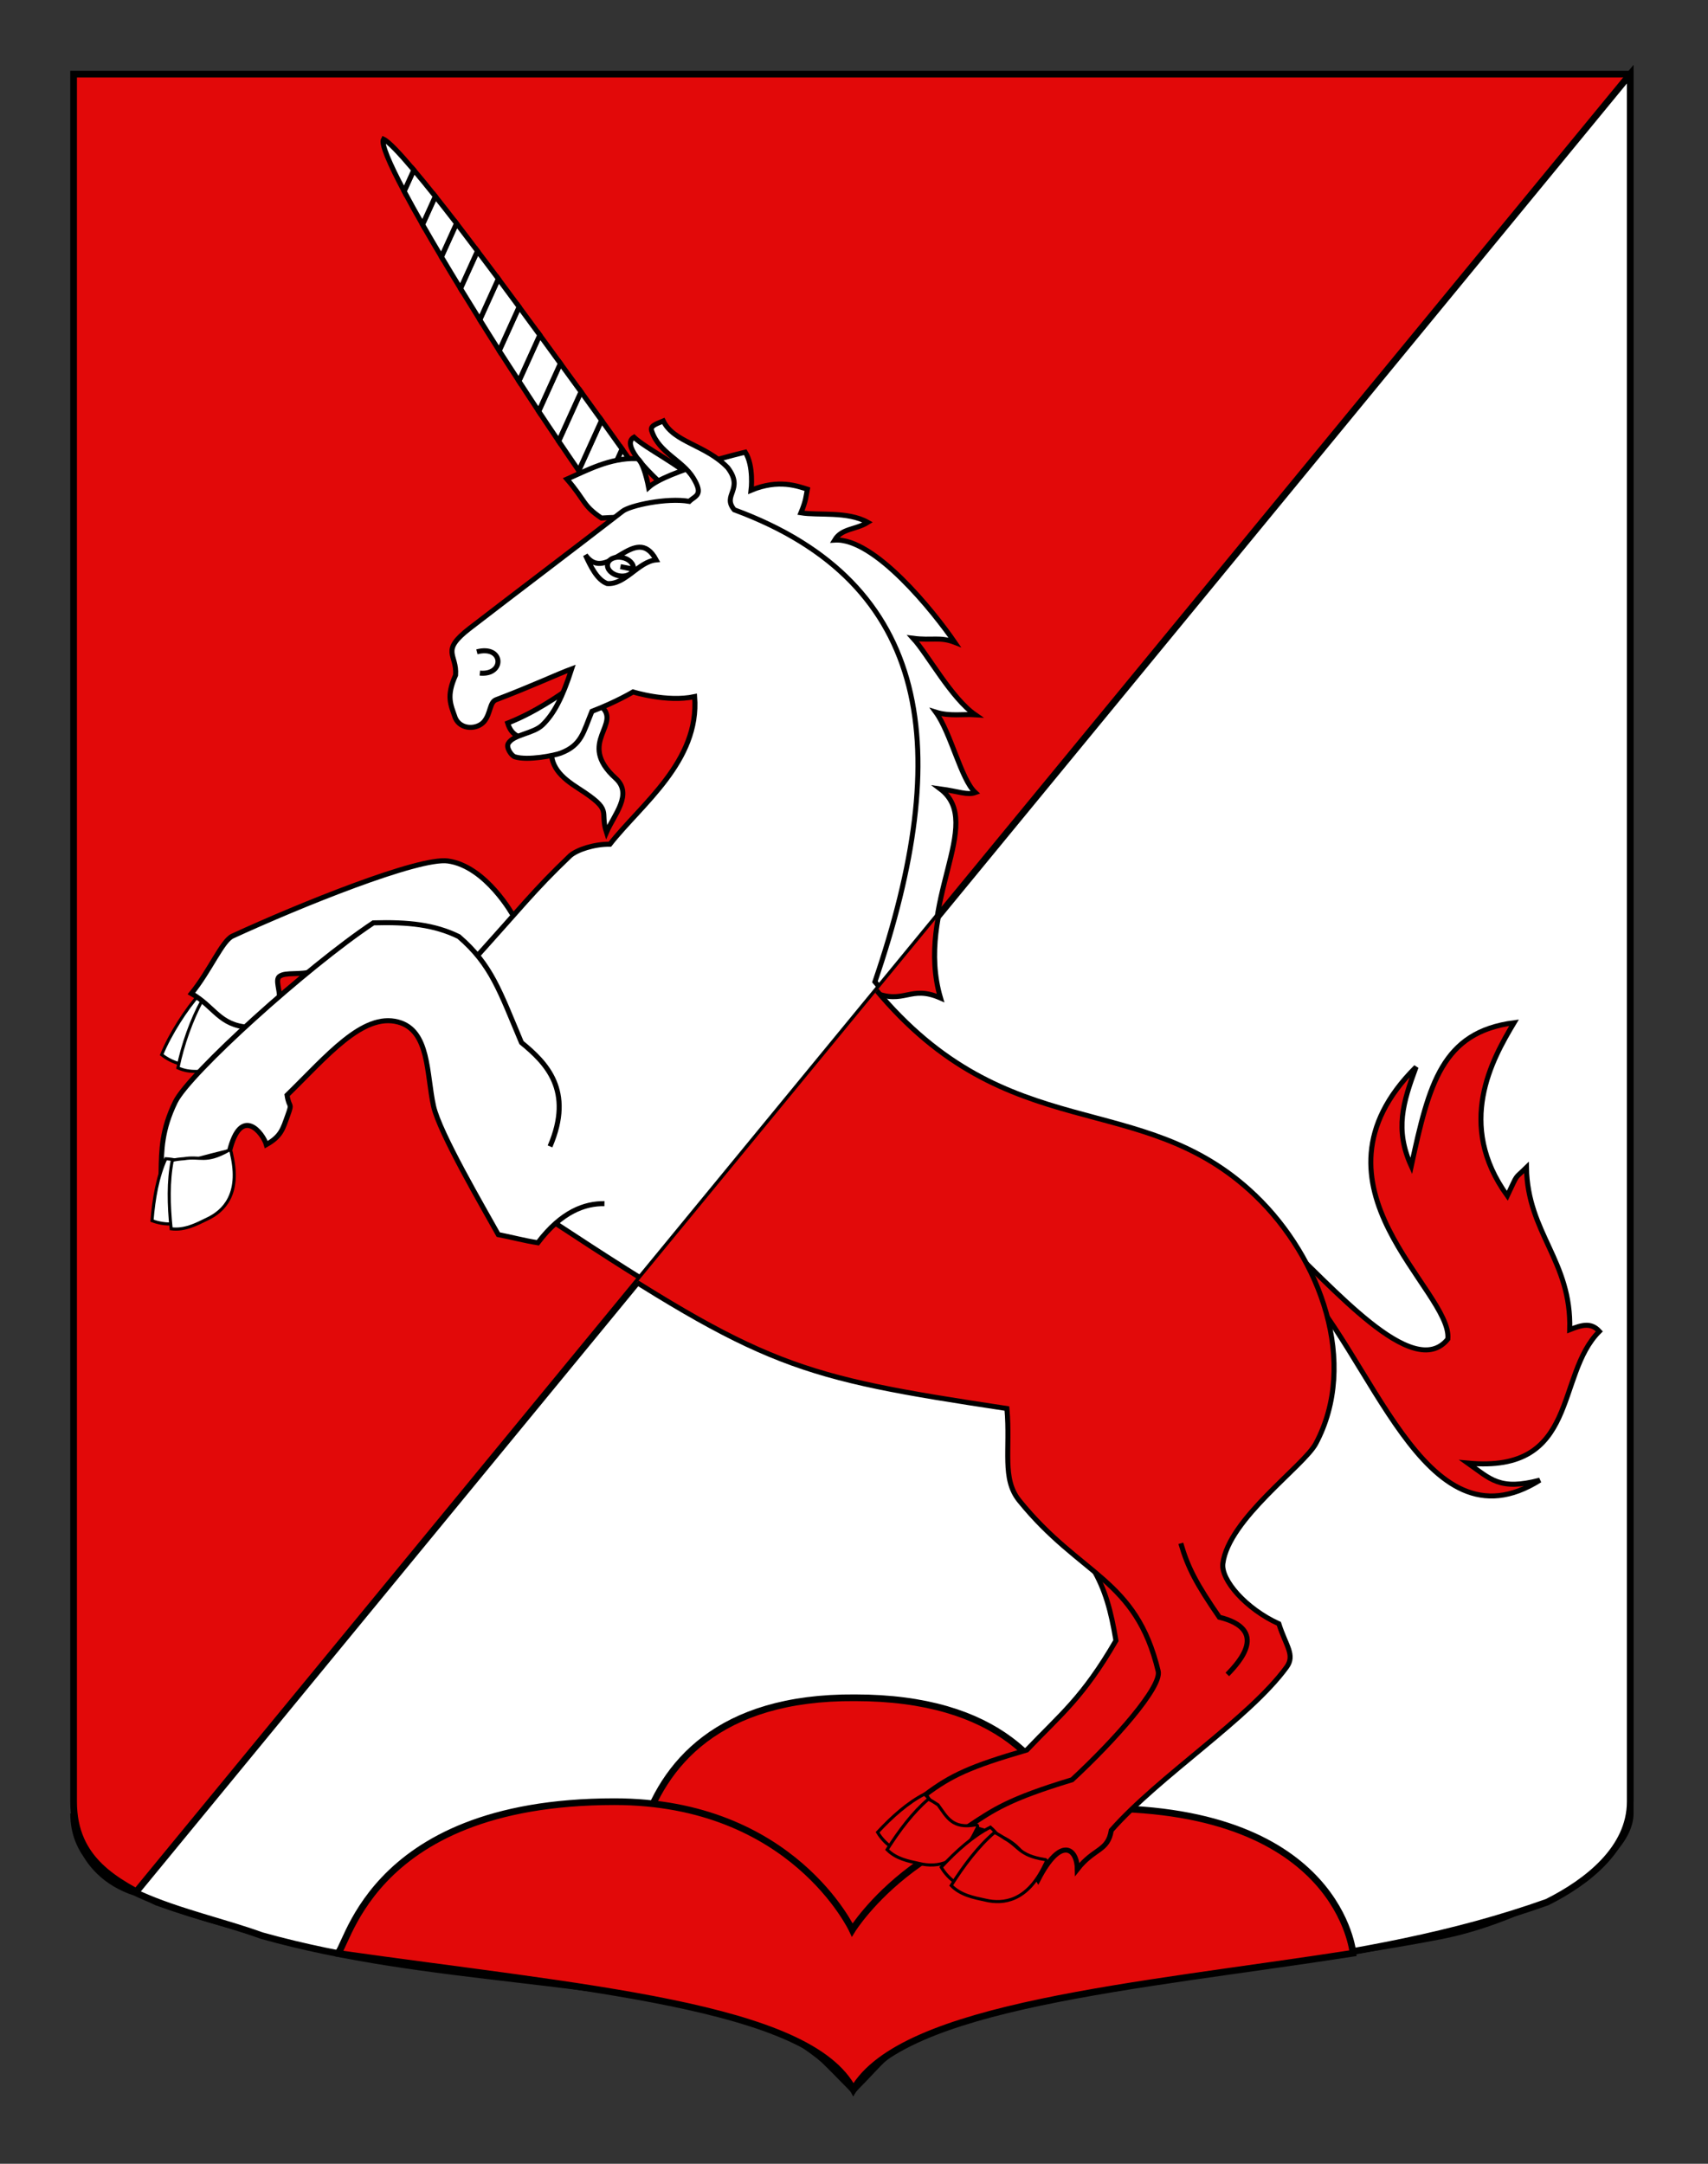
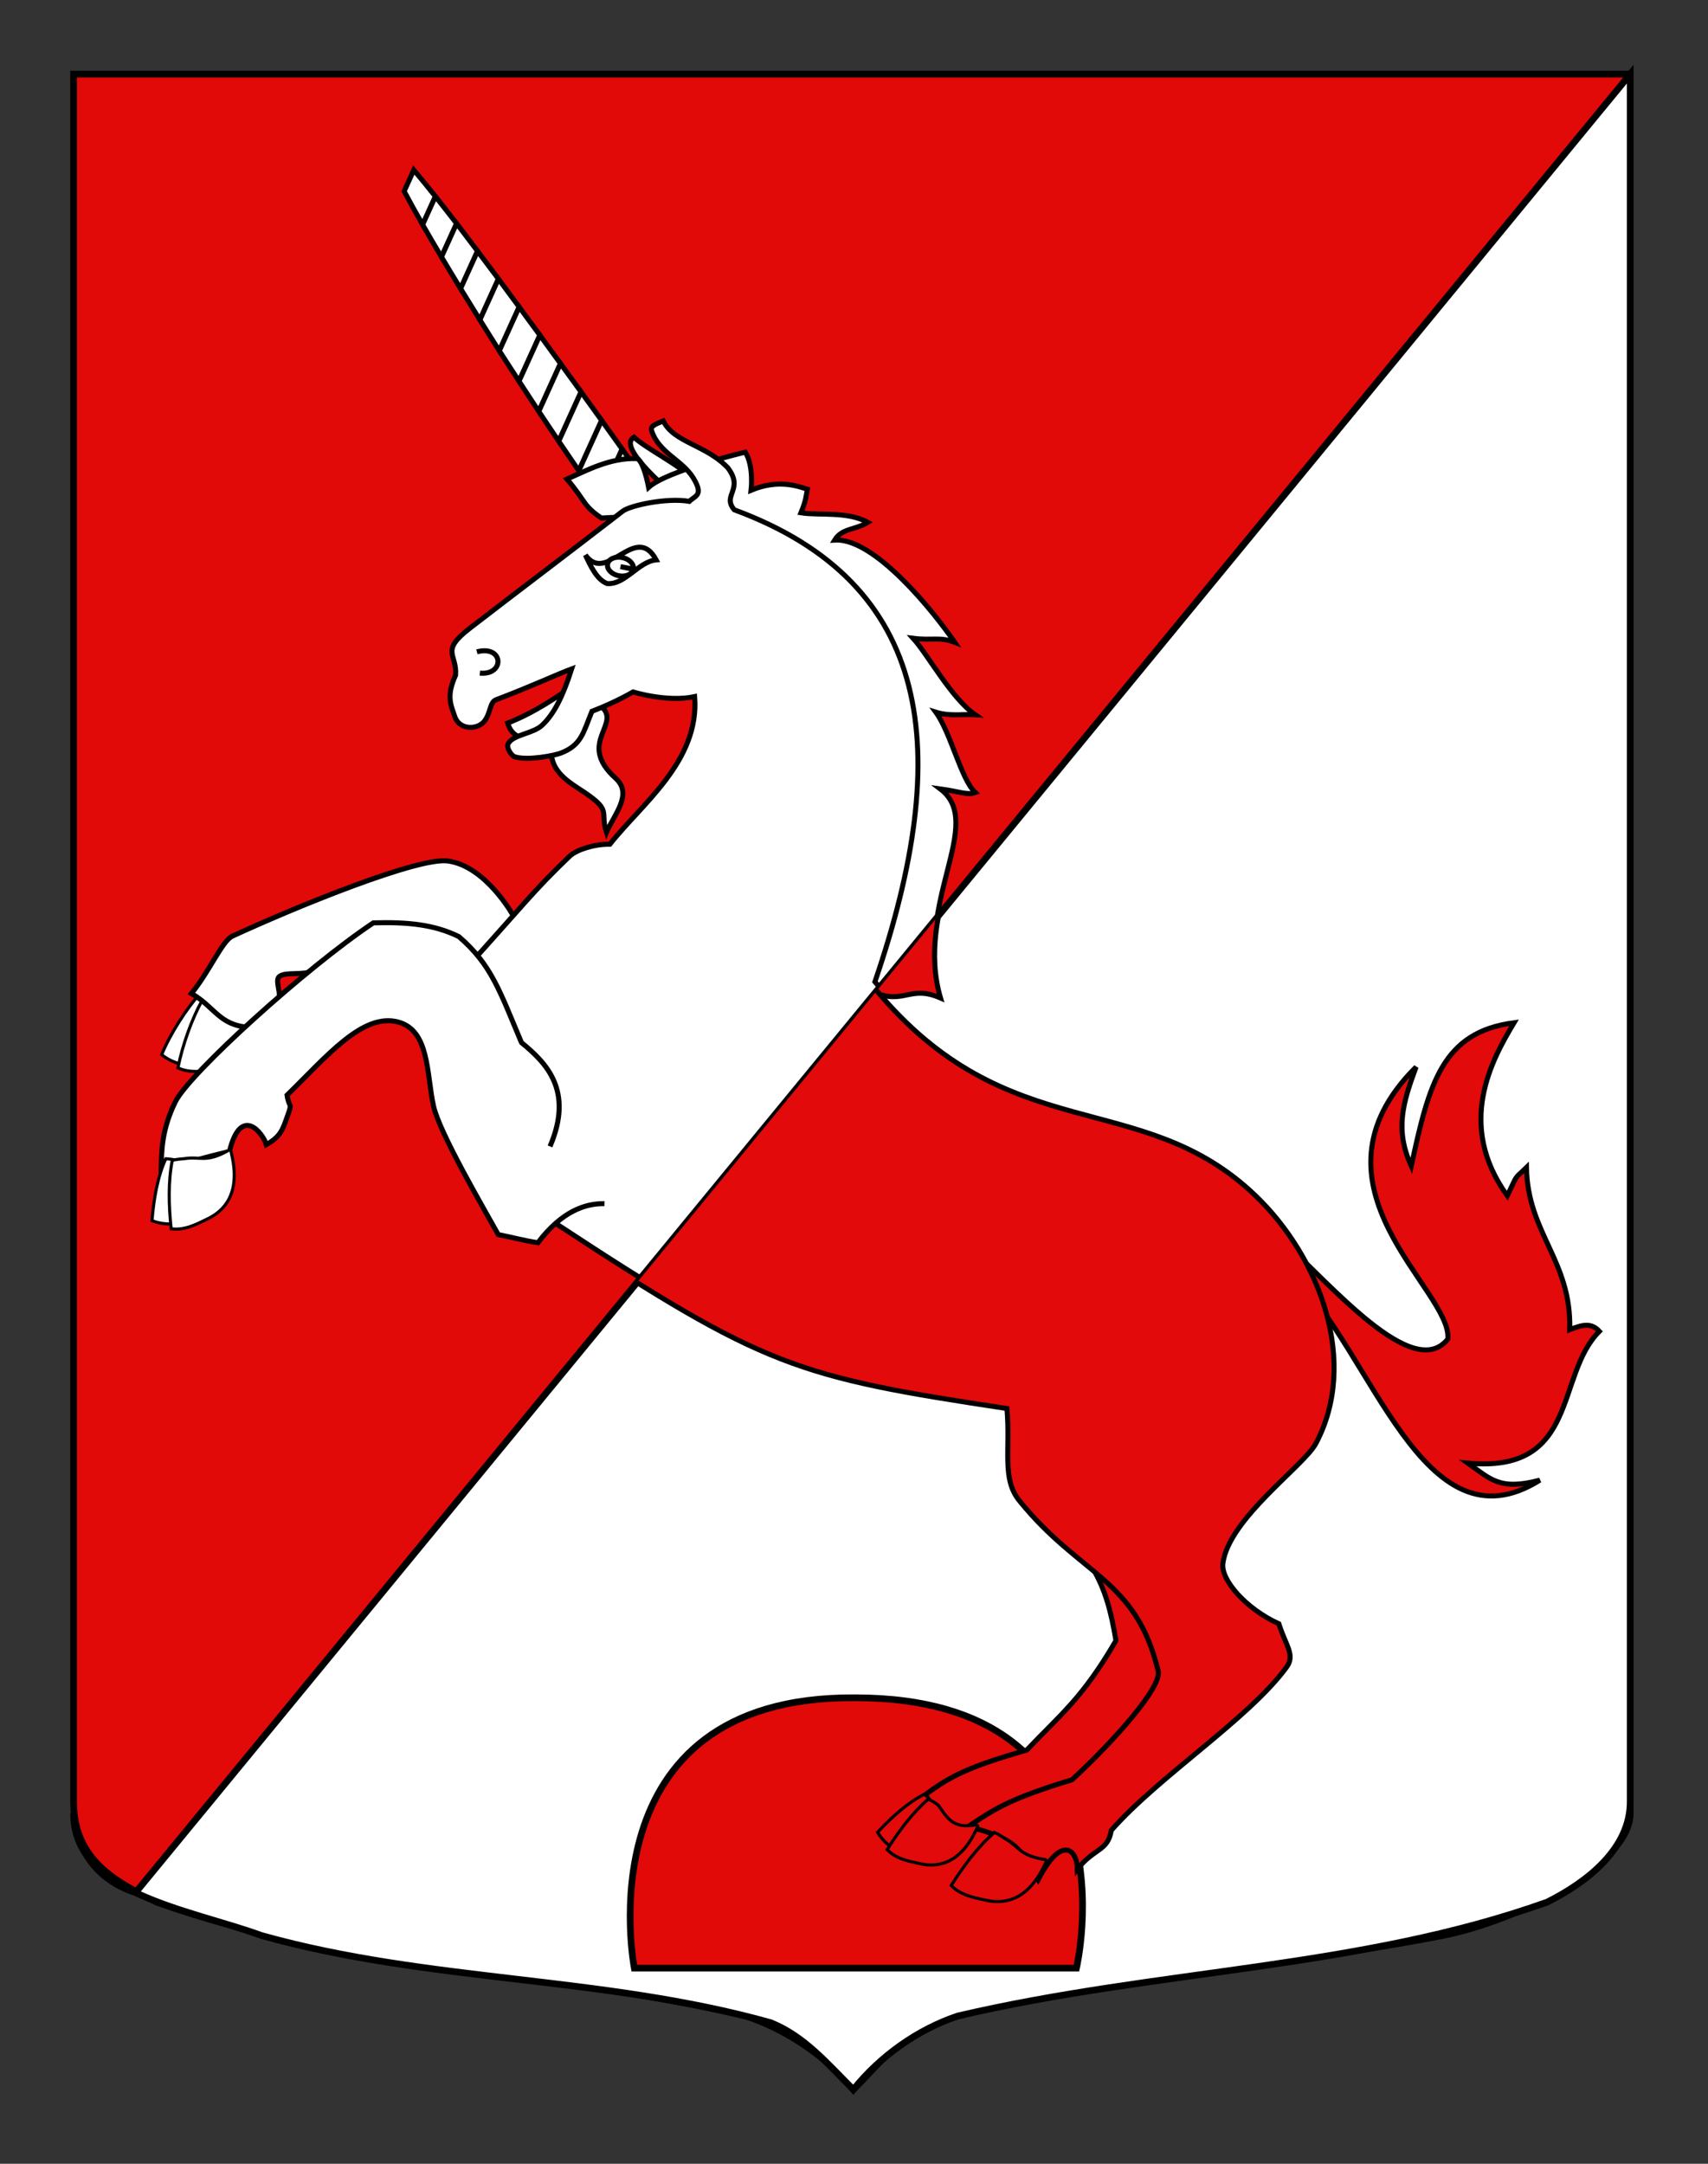
<svg xmlns="http://www.w3.org/2000/svg" xmlns:xlink="http://www.w3.org/1999/xlink" version="1.1" id="Calque_2" x="0px" y="0px" width="255.118px" height="323.148px" viewBox="0 0 255.118 323.148" enable-background="new 0 0 255.118 323.148" xml:space="preserve">
  <rect x="0" y="0" width="255.118" height="323.148" fill="#333333" stroke="none" />
  <path fill="#E20909" stroke="#000000" d="M10.994,11.075c78,0,154.504,0,232.504,0c0,135.583,0,149.083,0,259.75  c0,7.556-16.612,15.996-28.1,18.25c-24.761,4.856-51,6-76,12.999c-5,2-7.938,6-11.936,10c-4-5-10.063-9-16.063-11  c-30-6.999-60-6.999-88-16.999c-6-3-12.407-6.194-12.406-15C10.996,245.533,10.994,147.45,10.994,11.075z" />
  <g id="Licorne_blanche">
    <g id="Licorne_1_">
      <g id="Sabot_anterieur_droit_1_" transform="matrix(0.615,0,0,0.615,-431.592,-101.34)">
        <path id="path6274_7_" fill="#FFFFFF" stroke="#000000" stroke-width="0.75" d="M741.046,420.903     c2.785,2.231,5.968,2.676,8.968,3.165c4.659,0.855,10.176-0.21,12.45-9.089c0.199-0.671,0.508-1.449-0.332-1.43     c-5.73,1.389-7.654-1.584-10.621-4.656c-0.899-0.499-0.356-2.442-1.22-2.752C747.121,409.646,743.061,415.913,741.046,420.903z" />
        <path id="path6276_7_" fill="#FFFFFF" stroke="#000000" stroke-width="0.75" d="M744.991,424.097     c2.983,1.373,6.072,0.82,8.998,0.373c4.554-0.602,9.629-3.402,10.411-13.014c0.086-0.731,0.257-1.6-0.534-1.32     c-6.138,1.278-12.2-2.256-13.068-2.293C748.33,412.346,746.126,418.472,744.991,424.097z" />
      </g>
      <path id="Barbiche_1_" fill="#FFFFFF" stroke="#000000" stroke-width="0.75" d="M82.455,111.035    c-0.651,3.371,1.497,5.137,3.927,6.7c5.351,3.436,3.118,3.227,4.204,6.576c1.13-2.656,4.002-5.704,1.361-8.086    c-6.007-5.422,1.312-8.156-2.376-10.914L82.455,111.035z" />
      <g id="Corne_1_" transform="matrix(0.275,0.961,0.961,-0.275,47.069,-63.217)">
        <path id="rect4579_1_" fill="#FFFFFF" stroke="#000000" stroke-width="0.75" d="M137.91,8.241     c1.547,0.548,3.192,1.116,4.615,1.618l7.484-4.895c-1.733-0.665-3.7-1.367-5.773-2.102L137.91,8.241z" />
        <path id="rect5466_1_" fill="#FFFFFF" stroke="#000000" stroke-width="0.75" d="M132.953,6.475     c1.73,0.618,3.326,1.187,4.957,1.766l6.328-5.376c-1.589-0.567-3.252-1.15-4.994-1.738L132.953,6.475z" />
        <path id="rect5468_1_" fill="#FFFFFF" stroke="#000000" stroke-width="0.75" d="M128.014,4.694     c1.666,0.602,3.332,1.206,4.939,1.781l6.291-5.348c-1.64-0.554-3.327-1.106-5.065-1.672L128.014,4.694z" />
        <path id="rect5478_1_" fill="#FFFFFF" stroke="#000000" stroke-width="0.75" d="M123.093,2.897     c1.671,0.609,3.278,1.205,4.92,1.797l6.165-5.239c-1.673-0.548-3.366-1.095-5.102-1.642L123.093,2.897z" />
        <path id="rect5480_1_" fill="#FFFFFF" stroke="#000000" stroke-width="0.75" d="M118.172,1.103     c1.641,0.602,3.282,1.2,4.922,1.794l5.983-5.085c-1.704-0.541-3.42-1.066-5.156-1.598L118.172,1.103z" />
        <path id="rect5482_1_" fill="#FFFFFF" stroke="#000000" stroke-width="0.75" d="M113.27-0.711     c1.633,0.608,3.245,1.203,4.902,1.814l5.749-4.889c-1.727-0.527-3.447-1.067-5.174-1.58L113.27-0.711z" />
        <path id="rect5484_1_" fill="#FFFFFF" stroke="#000000" stroke-width="0.75" d="M108.385-2.538     c1.601,0.608,3.228,1.214,4.885,1.827l5.477-4.655c-1.761-0.524-3.515-1.023-5.244-1.519L108.385-2.538z" />
        <path id="rect5486_1_" fill="#FFFFFF" stroke="#000000" stroke-width="0.75" d="M103.536-4.395     c1.592,0.614,3.169,1.225,4.849,1.857l5.116-4.346c-1.794-0.516-3.556-1.011-5.282-1.49L103.536-4.395z" />
        <path id="rect5488_1_" fill="#FFFFFF" stroke="#000000" stroke-width="0.75" d="M98.706-6.267     c1.516,0.602,3.182,1.237,4.83,1.872l4.683-3.979c-1.84-0.509-3.612-0.99-5.336-1.441L98.706-6.267z" />
        <path id="rect5490_1_" fill="#FFFFFF" stroke="#000000" stroke-width="0.75" d="M93.948-8.202     c1.469,0.607,3.079,1.269,4.759,1.934l4.176-3.548c-1.898-0.502-3.704-0.967-5.409-1.382L93.948-8.202z" />
        <path id="rect5492_1_" fill="#FFFFFF" stroke="#000000" stroke-width="0.75" d="M89.281-10.212     c1.376,0.621,2.909,1.282,4.667,2.011l3.526-2.995c-2.007-0.492-3.878-0.926-5.536-1.275L89.281-10.212z" />
-         <path id="rect5494_1_" fill="#FFFFFF" stroke="#000000" stroke-width="0.75" d="M83.606-13.299     c0.553,0.638,2.64,1.72,5.675,3.087l2.657-2.259C87.261-13.461,84.131-13.845,83.606-13.299z" />
      </g>
      <path id="path5155_2_" fill="#FFFFFF" stroke="#000000" stroke-width="0.75" d="M85.561,102.436    c-2.148,1.498-5.579,3.923-9.732,5.556c0.659,2.175,2.058,1.922,2.843,2.779" />
      <g id="g2600_1_">
        <path id="path5119_2_" fill="#FFFFFF" stroke="#000000" stroke-width="0.75" d="M103.689,71.721     c-2.147-2.289-7.113-4.669-8.994-6.423c-0.716,0.419-1.588,1.588,3.754,6.635" />
        <path id="path3158_1_" fill="#FFFFFF" stroke="#000000" stroke-width="0.75" d="M76.696,136.815c0,0-4.061-7.441-9.795-8.233     c-4.343-0.599-22.19,6.619-32.184,11.222c-1.534,0.706-3.367,5.186-6.126,8.574c3.453,1.946,4.15,4.775,8.597,5.044     c2.812-2.498,3.086-3.109,4.543-4.338c0.103-1.217-0.635-2.737-0.009-3.245c0.914-0.737,3.167-0.131,5.172-0.827     c5.413-1.882,13.475-6.398,16.908-5.307c3.747,1.188,4.329,7.846,6.099,12.833" />
        <path id="path5113_1_" fill="#FFFFFF" stroke="#000000" stroke-width="0.75" d="M153.105,210.035     c0.225,2.949-1.199,7.634-0.19,11.409c10.417,9.85,12.282,13.683,13.77,22.572c-4.945,8.535-8.236,10.998-13.316,16.338     c-8.479,2.472-11.269,3.778-15.142,6.67c1.365,2.75,2.452,2.608,4.996,6.364c7.047-7.83,10.564-0.549,11.211,1.947     c2.964-1.504,2.989-4.858,4.342-7.401c6.537-5.953,20.276-18.72,20.276-18.72" />
      </g>
      <path id="Queue_1_" fill="#FFFFFF" stroke="#000000" stroke-width="0.75" d="M192.941,189.193    c12.031,11.552,19.58,41.865,37.064,30.862c-6.008,1.585-7.352-0.145-10.754-2.546c16.68,1.567,13.025-13.119,19.641-19.679    c-1.251-1.377-2.623-0.955-4.428-0.247c0.296-10.306-6.295-14.358-6.462-24.224c-1.921,1.885-1.183,0.713-2.858,4.224    c-7.717-10.675-2.287-20.341,1.004-25.845c-10.738,1.4-12.701,9.125-15.353,21.399c-2.485-5.449-1.245-9.47,0.72-14.786    c-17.888,17.806,5.456,33.351,4.745,40.628c-5.198,6.521-17.542-8.255-24.962-14.924" />
      <path id="Criniere_1_" fill="#FFFFFF" stroke="#000000" stroke-width="0.75" stroke-linecap="square" d="M130.313,147.17    c19.38-58.703-14.571-71.475-40.485-69.802c-2.833-1.909-2.356-2.59-5.146-5.812c2.984-1.299,6.377-3.178,10.367-3.073    c1.033,0.027,1.833,4.301,1.833,4.301c2.783-2.521,14.438-5.254,14.438-5.254c1.305,2.08,0.866,5.687,0.866,5.687    c4.125-1.716,7.002-0.589,8.409-0.156c-0.214,1.038-0.176,1.638-0.963,3.522c2.584,0.433,6.967-0.264,9.983,1.428    c-1.822,1.134-3.876,0.862-4.948,2.648c5.941-0.39,14.825,10.729,17.937,15.267c-2.228-0.858-3.348-0.235-6.216-0.599    c2.197,2.406,5.704,8.944,9.27,11.414c-1.719-0.112-3.826,0.27-5.881-0.381c2.26,3.086,3.776,10.069,5.904,12.007    c-1.196,0.427-2.43-0.168-5.244-0.551c6.836,5.144-3.867,16.878,0.044,30.23c-4.57-2.008-5.385,1.065-9.985-0.859" />
      <path id="path2184_2_" fill="#FFFFFF" stroke="#000000" stroke-width="0.75" d="M130.683,146.627    c11.871-34.697,8.632-59.56-21.005-70.489c-1.89-2.226,1.527-3.008-0.985-6.298c-3.336-3.457-8.031-3.733-9.622-6.972    c-1.265,0.528-2.019,0.773-1.706,1.554c1.094,3.228,4.586,4.317,6.199,6.975c1.576,2.601,0.285,2.609-0.605,3.48    c-3.379-0.589-8.862,0.623-9.951,1.467c-7.486,5.788-15.9,12.138-22.823,17.475c-4.513,3.479-1.899,3.811-2.136,7.01    c-1.419,3.191-0.744,4.353-0.04,6.401c0.827,1.839,3.314,1.716,4.304,0.52c0.992-1.202,0.814-2.88,1.768-3.24    c5.338-2.021,9.201-3.84,11.311-4.616c-1.375,4.264-2.655,6.723-4.37,8.376c-1.374,1.322-4.315,1.402-5.104,2.762    c-0.356,0.616,0.468,1.835,0.991,1.998c1.922,0.598,5.909-0.198,6.854-0.559c3.122-1.194,3.362-3.114,4.654-6.238    c3.617-1.385,6.139-2.896,6.139-2.896s5.063,1.586,9.199,0.7c0.762,9.668-8.004,16.1-12.652,22.04    c-2.351-0.017-4.881,0.806-5.934,1.715c-5.582,5.334-6.902,7.287-15.883,17.179c-1.377,2.222,2.85,23.588,13.514,37.608    c31.514,20.716,36.226,22.026,67.601,26.78c0.549,6.175-0.804,10.473,1.849,13.753c9.154,11.326,17.43,11.571,20.745,25.462    c0.569,2.377-6.56,10.397-12.862,16.225c-9.582,2.902-11.756,4.499-15.52,6.992c7.51,1.915,7.756,3.389,10.453,7.933    c3.398-6.611,5.816-4.667,5.854-1.559c2.494-3.193,4.561-2.65,5.069-5.812c7.192-8.157,20.552-16.66,26.182-24.369    c1.321-1.812-0.106-3.174-1.155-6.48c-4.891-2.211-8.675-6.541-8.362-8.996c0.85-6.678,12.095-14.561,13.887-17.92    c6.399-11.993,0.771-27.654-9.036-37.042C170.394,161.156,150.656,170.785,130.683,146.627z" />
      <path id="path4140_1_" fill="#FFFFFF" stroke="#000000" stroke-width="0.75" d="M82.153,171.21    c3.586-8.37-0.584-12.491-4.264-15.504c-3.262-7.734-4.486-11.638-9.355-15.829c-3.645-1.788-7.574-2.204-12.766-2.054    c-9.961,6.622-27.522,22.524-29.582,26.737c-2.051,4.196-2.062,7.253-2.123,10.319c3.711-1.314,6.275-1.934,10.205-2.917    c1.73-7.032,5.032-2.692,5.512-1.016c2.231-1.261,2.45-2.329,3.191-4.362c0.739-2.035,0.206-1-0.094-3.033    c5.915-5.772,11.281-12.334,16.58-10.92c4.723,1.258,4.23,7.72,5.299,12.559c0.888,4.014,7.551,15.37,9.668,19.193    c2.001,0.383,3.693,0.866,5.914,1.218c3.545-4.681,7.055-5.894,9.944-5.839" />
      <g id="g2610_1_">
        <g id="Oeil_1_" transform="translate(-121.344,-150.009)">
          <g id="g6155_1_" transform="translate(2,2)">
            <path id="path6227_1_" fill="#FFFFFF" stroke="#000000" stroke-width="0.75" d="M206.785,230.897       c3.19,4.509,7.488-4.994,10.57,0.73c-2.644,0.248-4.648,3.757-7.328,3.535C208.503,234.592,207.547,232.544,206.785,230.897z" />
            <path id="path4120_1_" fill="#FFFFFF" stroke="#000000" stroke-width="0.75" d="M213.938,233.03       c-0.152,0.746-1.13,1.176-2.188,0.963c-1.06-0.213-1.8-0.991-1.656-1.74c0.141-0.746,1.111-1.188,2.172-0.983       c1.062,0.205,1.81,0.978,1.682,1.729l-1.928-0.365L213.938,233.03z" />
          </g>
        </g>
        <path id="Naseau_1_" fill="#FFFFFF" stroke="#000000" stroke-width="0.75" d="M71.233,97.348c4.035-1.06,4.204,3.553,0.44,3.176" />
      </g>
      <path id="path5157_1_" fill="#FFFFFF" stroke="#000000" stroke-width="0.75" d="M176.375,229.489    c1.049,3.629,2.338,6.076,5.752,11.034c7.429,1.846,3.023,6.674,1.194,8.55" />
      <g id="Sabot_posterieur_gauche_1_" transform="matrix(0.615,0,0,0.615,-431.592,-101.34)">
        <path id="path6274_6_" fill="#FFFFFF" stroke="#000000" stroke-width="0.75" d="M914.918,608.097     c1.719,2.93,4.402,4.405,6.903,5.863c3.861,2.334,9.13,3.257,14.169-3.872c0.402-0.526,0.938-1.111,0.189-1.379     c-5.574-0.71-6.281-4.012-7.878-7.748c-0.626-0.752-1.344-1.556-2.008-2.121C922.283,600.886,918.405,604.339,914.918,608.097z" />
        <path id="path6276_6_" fill="#FFFFFF" stroke="#000000" stroke-width="0.75" d="M917.225,612.317     c2.196,2.234,5.131,2.793,7.886,3.383c4.258,1.015,9.723,0.238,13.68-8.048c0.327-0.62,0.772-1.336-0.027-1.354     c-5.73,1.057-6.961-1.834-9.167-4.859c-0.748-0.512-1.6-1.049-2.357-1.379C923.511,603.228,920.152,607.696,917.225,612.317z" />
      </g>
      <g id="Sabot_posterieur_droit_1_" transform="matrix(0.615,0,0,0.615,-431.592,-101.34)">
        <path id="path6274_5_" fill="#FFFFFF" stroke="#000000" stroke-width="0.75" d="M930.374,616.59     c1.802,3.073,4.621,4.622,7.247,6.149c4.052,2.458,9.586,3.423,14.873-4.063c0.423-0.555,0.99-1.166,0.2-1.449     c-5.851-0.744-6.591-4.211-8.274-8.132c-0.653-0.791-1.413-1.635-2.102-2.229C938.104,609.012,934.027,612.645,930.374,616.59z" />
        <path id="path6276_5_" fill="#FFFFFF" stroke="#000000" stroke-width="0.75" d="M932.797,621.022     c2.302,2.344,5.383,2.93,8.275,3.551c4.473,1.06,10.211,0.246,14.368-8.453c0.339-0.65,0.809-1.405-0.033-1.422     c-6.188-0.995-6.107-3.188-9.623-5.102c-0.783-0.537-1.676-1.104-2.477-1.446C939.398,611.474,935.86,616.166,932.797,621.022z" />
      </g>
      <g id="Sabot_anterieur_gauche_1_" transform="matrix(0.615,0,0,0.615,-431.592,-101.34)">
        <path id="path6274_4_" fill="#FFFFFF" stroke="#000000" stroke-width="0.75" d="M738.693,461.202     c3.326,1.295,6.496,0.769,9.504,0.34c4.702-0.586,9.645-3.253,9.156-12.405c-0.01-0.699,0.051-1.53-0.74-1.262     c-5.053,3.037-7.784,0.775-11.533-1.26c-1.004-0.21-2.121-0.408-3.037-0.445C740.065,450.466,739.122,455.84,738.693,461.202z" />
        <path id="path6276_4_" fill="#FFFFFF" stroke="#000000" stroke-width="0.75" d="M743.344,463.179     c3.259,0.412,6.043-1.038,8.697-2.341c4.168-1.939,8.167-6.134,6.037-15.536c-0.133-0.723-0.232-1.605-0.904-1.101     c-5.474,3.062-6.769,1.292-10.713,1.961c-0.95,0.064-2.002,0.181-2.841,0.4C742.606,451.6,742.744,457.468,743.344,463.179z" />
      </g>
    </g>
    <path fill="#FFFFFF" stroke="#000000" d="M10.994,270.825c0,12.043,17.099,14.25,28.1,18.25c25,7,51,6,76,12.999   c5,2,8.371,6,12.371,10c4-5,9.629-9,15.629-11c30-6.999,60-6.999,88-16.999c6-3,12.406-8,12.406-15c0-23.541,0-121.625,0-258.001   L20.249,282.649C10.994,279.63,10.994,270.825,10.994,270.825z" />
  </g>
  <g id="Mont">
    <path fill="#E20909" stroke="#000000" d="M160.786,293.932H94.744c0,0-7.942-40.665,32.961-40.378   C170.325,253.554,160.786,293.932,160.786,293.932z" />
-     <path fill="#E20909" stroke="#000000" d="M127.464,312.074c-6.555-12.643-40.358-15.118-77.213-20.368   c1.514,0.772,3.727-22.635,41.524-22.635c26.61,0,35.524,19.157,35.524,19.157s11.192-18.157,37.198-18.157   c35.681,0,37.596,21.635,37.596,21.635C169.937,296.706,134.761,299.432,127.464,312.074z" />
  </g>
  <g>
    <g>
      <defs>
        <path id="SVGID_1_" d="M10.994,270.825c0,12.043,17.099,14.25,28.1,18.25c25,7,51,6,76,12.999c5,2,8.371,6,12.371,10     c4-5,9.629-9,15.629-11c30-6.999,59-7.143,88-16.999c6.352-2.159,12.406-8,12.406-15c0-23.541,0-121.625,0-258.001     L20.249,282.649C10.994,279.63,10.994,270.825,10.994,270.825z" />
      </defs>
      <clipPath id="SVGID_2_">
        <use xlink:href="#SVGID_1_" overflow="visible" />
      </clipPath>
      <g id="Licorne" clip-path="url(#SVGID_2_)">
        <g id="Sabot_anterieur_droit_2_" transform="matrix(0.615,0,0,0.615,-431.592,-101.34)">
          <path id="path6274_3_" fill="#E20A0A" stroke="#000000" stroke-width="0.75" d="M741.046,422.53      c2.785,2.231,5.968,2.676,8.968,3.165c4.659,0.855,10.176-0.21,12.45-9.089c0.199-0.672,0.508-1.449-0.332-1.428      c-5.73,1.387-7.654-1.586-10.621-4.656c-0.899-0.501-0.356-2.445-1.22-2.755C747.121,411.274,743.061,417.541,741.046,422.53z" />
          <path id="path6276_3_" fill="#E20A0A" stroke="#000000" stroke-width="0.75" d="M744.991,425.724      c2.983,1.373,6.072,0.82,8.998,0.373c4.554-0.602,9.629-3.402,10.411-13.014c0.086-0.733,0.257-1.6-0.534-1.32      c-6.138,1.278-12.2-2.256-13.068-2.293C748.33,413.973,746.126,420.097,744.991,425.724z" />
        </g>
        <path id="Barbiche_2_" fill="#E20A0A" stroke="#000000" stroke-width="0.75" d="M82.455,112.035     c-0.651,3.371,1.497,5.137,3.927,6.7c5.351,3.436,3.118,3.227,4.204,6.576c1.13-2.656,4.002-5.704,1.361-8.086     c-6.007-5.422,1.312-8.156-2.376-10.914L82.455,112.035z" />
        <g id="Corne_2_" transform="matrix(0.275,0.961,0.961,-0.275,47.069,-63.217)">
          <path id="rect4579_2_" fill="#E20A0A" stroke="#000000" stroke-width="0.75" d="M138.871,7.966      c1.547,0.548,3.192,1.116,4.615,1.618l7.484-4.895c-1.733-0.665-3.7-1.367-5.773-2.102L138.871,7.966z" />
          <path id="rect5466_2_" fill="#E20A0A" stroke="#000000" stroke-width="0.75" d="M133.914,6.2      c1.73,0.618,3.326,1.187,4.957,1.766l6.328-5.376c-1.589-0.567-3.252-1.15-4.994-1.738L133.914,6.2z" />
          <path id="rect5468_2_" fill="#E20A0A" stroke="#000000" stroke-width="0.75" d="M128.975,4.419      c1.666,0.602,3.332,1.206,4.939,1.781l6.291-5.348c-1.64-0.554-3.327-1.106-5.065-1.672L128.975,4.419z" />
          <path id="rect5478_2_" fill="#E20A0A" stroke="#000000" stroke-width="0.75" d="M124.055,2.622      c1.671,0.609,3.278,1.205,4.92,1.797l6.165-5.239c-1.673-0.548-3.366-1.095-5.102-1.642L124.055,2.622z" />
          <path id="rect5480_2_" fill="#E20A0A" stroke="#000000" stroke-width="0.75" d="M119.133,0.828      c1.641,0.602,3.282,1.2,4.922,1.794l5.983-5.085c-1.704-0.541-3.42-1.066-5.156-1.598L119.133,0.828z" />
          <path id="rect5482_2_" fill="#E20A0A" stroke="#000000" stroke-width="0.75" d="M114.231-0.986      c1.633,0.608,3.245,1.203,4.902,1.814l5.749-4.889c-1.727-0.527-3.447-1.067-5.174-1.58L114.231-0.986z" />
          <path id="rect5484_2_" fill="#E20A0A" stroke="#000000" stroke-width="0.75" d="M109.346-2.814      c1.601,0.608,3.228,1.214,4.885,1.827l5.477-4.655c-1.761-0.524-3.515-1.023-5.244-1.519L109.346-2.814z" />
          <path id="rect5486_2_" fill="#E20A0A" stroke="#000000" stroke-width="0.75" d="M104.497-4.67      c1.592,0.614,3.169,1.225,4.849,1.857l5.116-4.346c-1.794-0.516-3.556-1.011-5.282-1.49L104.497-4.67z" />
          <path id="rect5488_2_" fill="#E20A0A" stroke="#000000" stroke-width="0.75" d="M99.667-6.543      c1.516,0.602,3.182,1.237,4.83,1.872l4.683-3.979c-1.84-0.509-3.612-0.99-5.336-1.441L99.667-6.543z" />
          <path id="rect5490_2_" fill="#E20A0A" stroke="#000000" stroke-width="0.75" d="M94.909-8.477      c1.469,0.607,3.079,1.269,4.759,1.934l4.176-3.548c-1.898-0.502-3.704-0.967-5.409-1.382L94.909-8.477z" />
          <path id="rect5492_2_" fill="#E20A0A" stroke="#000000" stroke-width="0.75" d="M90.243-10.488      c1.376,0.621,2.909,1.282,4.667,2.011l3.526-2.995c-2.007-0.492-3.878-0.926-5.536-1.275L90.243-10.488z" />
          <path id="rect5494_2_" fill="#E20A0A" stroke="#000000" stroke-width="0.75" d="M84.567-13.575      c0.553,0.638,2.64,1.72,5.675,3.087l2.657-2.259C88.222-13.737,85.092-14.12,84.567-13.575z" />
        </g>
        <path id="path5155_1_" fill="#E20A0A" stroke="#000000" stroke-width="0.75" d="M85.561,103.436     c-2.148,1.498-5.579,3.923-9.732,5.556c0.659,2.175,2.058,1.922,2.843,2.779" />
        <g id="g2600_2_">
          <path id="path5119_1_" fill="#E20A0A" stroke="#000000" stroke-width="0.75" d="M103.689,72.722      c-2.147-2.289-7.113-4.669-8.994-6.423c-0.716,0.419-1.588,1.588,3.754,6.635" />
          <path id="path3158_2_" fill="#E20A0A" stroke="#000000" stroke-width="0.75" d="M76.696,137.815c0,0-4.061-7.441-9.795-8.233      c-4.343-0.599-22.19,6.619-32.184,11.222c-1.534,0.706-3.367,5.185-6.126,8.574c3.453,1.946,4.15,4.775,8.597,5.044      c2.812-2.497,3.086-3.109,4.543-4.338c0.103-1.216-0.635-2.736-0.009-3.244c0.914-0.739,3.167-0.132,5.172-0.828      c5.413-1.882,13.475-6.398,16.908-5.307c3.747,1.188,4.329,7.845,6.099,12.833" />
          <path id="path5113_2_" fill="#E20A0A" stroke="#000000" stroke-width="0.75" d="M153.105,211.036      c0.225,2.949-1.199,7.634-0.19,11.409c10.417,9.85,12.282,13.683,13.77,22.572c-4.945,8.535-8.236,10.998-13.316,16.338      c-8.479,2.472-11.269,3.778-15.142,6.67c1.365,2.75,2.452,2.608,4.996,6.364c7.047-7.83,10.564-0.549,11.211,1.947      c2.964-1.504,2.989-4.858,4.342-7.401c6.537-5.953,20.276-18.72,20.276-18.72" />
        </g>
        <path id="Queue_2_" fill="#E20A0A" stroke="#000000" stroke-width="0.75" d="M192.941,190.193     c12.031,11.552,19.58,41.865,37.064,30.862c-6.008,1.585-7.352-0.145-10.754-2.546c16.68,1.567,13.025-13.119,19.641-19.679     c-1.251-1.377-2.623-0.955-4.428-0.247c0.296-10.306-6.295-14.358-6.462-24.224c-1.921,1.885-1.183,0.713-2.858,4.224     c-7.717-10.675-2.287-20.341,1.004-25.845c-10.738,1.399-12.701,9.125-15.353,21.399c-2.485-5.449-1.245-9.47,0.72-14.786     c-17.888,17.806,5.456,33.351,4.745,40.628c-5.198,6.521-17.542-8.255-24.962-14.924" />
        <path id="Criniere" fill="#E20A0A" stroke="#000000" stroke-width="0.75" stroke-linecap="square" d="M130.313,148.169     c19.38-58.702-14.571-71.474-40.485-69.801c-2.833-1.909-2.356-2.59-5.146-5.812c2.984-1.299,6.377-3.178,10.367-3.073     c1.033,0.027,1.833,4.301,1.833,4.301c2.783-2.521,14.438-5.254,14.438-5.254c1.305,2.08,0.866,5.687,0.866,5.687     c4.125-1.716,7.002-0.589,8.409-0.156c-0.214,1.038-0.176,1.638-0.963,3.522c2.584,0.433,6.967-0.264,9.983,1.428     c-1.822,1.134-3.876,0.862-4.948,2.648c5.941-0.39,14.825,10.729,17.937,15.267c-2.228-0.858-3.348-0.235-6.216-0.599     c2.197,2.406,5.704,8.944,9.27,11.414c-1.719-0.112-3.826,0.27-5.881-0.381c2.26,3.086,3.776,10.069,5.904,12.007     c-1.196,0.427-2.43-0.168-5.244-0.551c6.836,5.144-3.867,16.878,0.044,30.231c-4.57-2.009-5.385,1.064-9.985-0.861" />
        <path id="path2184_1_" fill="#E20A0A" stroke="#000000" stroke-width="0.75" d="M130.683,147.627     c11.871-34.697,8.632-59.56-21.005-70.489c-1.89-2.226,1.527-3.008-0.985-6.298c-3.336-3.457-8.031-3.733-9.622-6.972     c-1.265,0.528-2.019,0.773-1.706,1.554c1.094,3.228,4.586,4.317,6.199,6.975c1.576,2.601,0.285,2.609-0.605,3.48     c-3.379-0.589-8.862,0.623-9.951,1.467c-7.486,5.788-15.9,12.138-22.823,17.475c-4.513,3.479-1.899,3.811-2.136,7.01     c-1.419,3.191-0.744,4.353-0.04,6.401c0.827,1.839,3.314,1.716,4.304,0.52c0.992-1.202,0.814-2.88,1.768-3.24     c5.338-2.021,9.201-3.84,11.311-4.616c-1.375,4.264-2.655,6.723-4.37,8.376c-1.374,1.322-4.315,1.402-5.104,2.762     c-0.356,0.616,0.468,1.835,0.991,1.998c1.922,0.598,5.909-0.198,6.854-0.559c3.122-1.194,3.362-3.114,4.654-6.238     c3.617-1.385,6.139-2.896,6.139-2.896s5.063,1.586,9.199,0.7c0.762,9.668-8.004,16.1-12.652,22.04     c-2.351-0.017-4.881,0.806-5.934,1.715c-5.582,5.334-6.902,7.287-15.883,17.179c-1.377,2.221,2.85,23.588,13.514,37.608     c31.514,20.716,36.226,22.026,67.601,26.78c0.549,6.175-0.804,10.473,1.849,13.753c9.154,11.326,17.43,11.571,20.745,25.462     c0.569,2.377-6.56,10.397-12.862,16.225c-9.582,2.902-11.756,4.499-15.52,6.992c7.51,1.915,7.756,3.389,10.453,7.933     c3.398-6.611,5.816-4.667,5.854-1.559c2.494-3.193,4.561-2.65,5.069-5.812c7.192-8.157,20.552-16.66,26.182-24.369     c1.321-1.812-0.106-3.174-1.155-6.48c-4.891-2.211-8.675-6.541-8.362-8.996c0.85-6.678,12.095-14.561,13.887-17.92     c6.399-11.993,0.771-27.654-9.036-37.042C170.394,162.157,150.656,171.786,130.683,147.627z" />
        <path id="path4140_2_" fill="#E20A0A" stroke="#000000" stroke-width="0.75" d="M82.153,172.21     c3.586-8.37-0.584-12.491-4.264-15.504c-3.262-7.734-4.486-11.638-9.355-15.829c-3.645-1.788-7.574-2.204-12.766-2.054     c-9.961,6.622-27.522,22.524-29.582,26.737c-2.051,4.196-2.062,7.253-2.123,10.319c3.711-1.314,6.275-1.934,10.205-2.917     c1.73-7.032,5.032-2.692,5.512-1.016c2.231-1.261,2.45-2.329,3.191-4.362c0.739-2.035,0.206-1-0.094-3.033     c5.915-5.772,11.281-12.334,16.58-10.921c4.723,1.258,4.23,7.721,5.299,12.56c0.888,4.014,7.551,15.37,9.668,19.193     c2.001,0.383,3.693,0.866,5.914,1.218c3.545-4.681,7.055-5.894,9.944-5.839" />
        <g id="g2610_2_">
          <g id="Oeil_2_" transform="translate(-121.344,-150.009)">
            <g id="g6155_2_" transform="translate(2,2)">
              <path id="path6227_2_" fill="#E20A0A" stroke="#000000" stroke-width="0.75" d="M206.785,231.897        c3.19,4.509,7.488-4.994,10.57,0.73c-2.644,0.248-4.648,3.757-7.328,3.535C208.503,235.593,207.547,233.544,206.785,231.897z" />
              <path id="path4120_2_" fill="#E20A0A" stroke="#000000" stroke-width="0.75" d="M213.938,234.03        c-0.152,0.746-1.13,1.176-2.188,0.963c-1.06-0.213-1.8-0.991-1.656-1.74c0.141-0.746,1.111-1.188,2.172-0.983        c1.062,0.205,1.81,0.978,1.682,1.729l-1.928-0.365L213.938,234.03z" />
            </g>
          </g>
          <path id="Naseau_2_" fill="#E20A0A" stroke="#000000" stroke-width="0.75" d="M71.233,98.349c4.035-1.06,4.204,3.553,0.44,3.176      " />
        </g>
-         <path id="path5157_2_" fill="#E20A0A" stroke="#000000" stroke-width="0.75" d="M176.375,230.489     c1.049,3.629,2.338,6.076,5.752,11.034c7.429,1.846,3.023,6.674,1.194,8.55" />
        <g id="Sabot_posterieur_gauche" transform="matrix(0.615,0,0,0.615,-431.592,-101.34)">
          <path id="path6274" fill="#E20A0A" stroke="#000000" stroke-width="0.75" d="M914.918,609.724      c1.719,2.93,4.402,4.405,6.903,5.863c3.861,2.334,9.13,3.257,14.169-3.872c0.402-0.526,0.938-1.111,0.189-1.379      c-5.574-0.71-6.281-4.012-7.878-7.748c-0.626-0.752-1.344-1.556-2.008-2.121C922.283,602.513,918.405,605.966,914.918,609.724z" />
          <path id="path6276" fill="#E20A0A" stroke="#000000" stroke-width="0.75" d="M917.225,613.944      c2.196,2.234,5.131,2.793,7.886,3.383c4.258,1.015,9.723,0.238,13.68-8.048c0.327-0.62,0.772-1.336-0.027-1.354      c-5.73,1.057-6.961-1.834-9.167-4.859c-0.748-0.512-1.6-1.049-2.357-1.379C923.511,604.855,920.152,609.324,917.225,613.944z" />
        </g>
        <g id="Sabot_posterieur_droit" transform="matrix(0.615,0,0,0.615,-431.592,-101.34)">
-           <path id="path6274_1_" fill="#E20A0A" stroke="#000000" stroke-width="0.75" d="M930.374,618.217      c1.802,3.073,4.621,4.622,7.247,6.149c4.052,2.458,9.586,3.423,14.873-4.063c0.423-0.555,0.99-1.166,0.2-1.449      c-5.851-0.744-6.591-4.211-8.274-8.133c-0.653-0.791-1.413-1.635-2.102-2.229C938.104,610.639,934.027,614.272,930.374,618.217z      " />
          <path id="path6276_1_" fill="#E20A0A" stroke="#000000" stroke-width="0.75" d="M932.797,622.649      c2.302,2.344,5.383,2.93,8.275,3.551c4.473,1.06,10.211,0.246,14.368-8.453c0.339-0.65,0.809-1.405-0.033-1.422      c-6.188-0.995-6.107-3.188-9.623-5.102c-0.783-0.537-1.676-1.104-2.477-1.446C939.398,613.101,935.86,617.793,932.797,622.649z" />
        </g>
        <g id="Sabot_anterieur_gauche" transform="matrix(0.615,0,0,0.615,-431.592,-101.34)">
          <path id="path6274_2_" fill="#E20A0A" stroke="#000000" stroke-width="0.75" d="M738.693,462.829      c3.326,1.295,6.496,0.769,9.504,0.34c4.702-0.586,9.645-3.253,9.156-12.405c-0.01-0.699,0.051-1.53-0.74-1.262      c-5.053,3.037-7.784,0.775-11.533-1.26c-1.004-0.21-2.121-0.408-3.037-0.445C740.065,452.093,739.122,457.467,738.693,462.829z" />
          <path id="path6276_2_" fill="#E20A0A" stroke="#000000" stroke-width="0.75" d="M743.344,464.806      c3.259,0.412,6.043-1.038,8.697-2.341c4.168-1.939,8.167-6.134,6.037-15.536c-0.133-0.723-0.232-1.605-0.904-1.101      c-5.474,3.062-6.769,1.292-10.713,1.961c-0.95,0.064-2.002,0.181-2.841,0.4C742.606,453.227,742.744,459.095,743.344,464.806z" />
        </g>
      </g>
    </g>
  </g>
</svg>